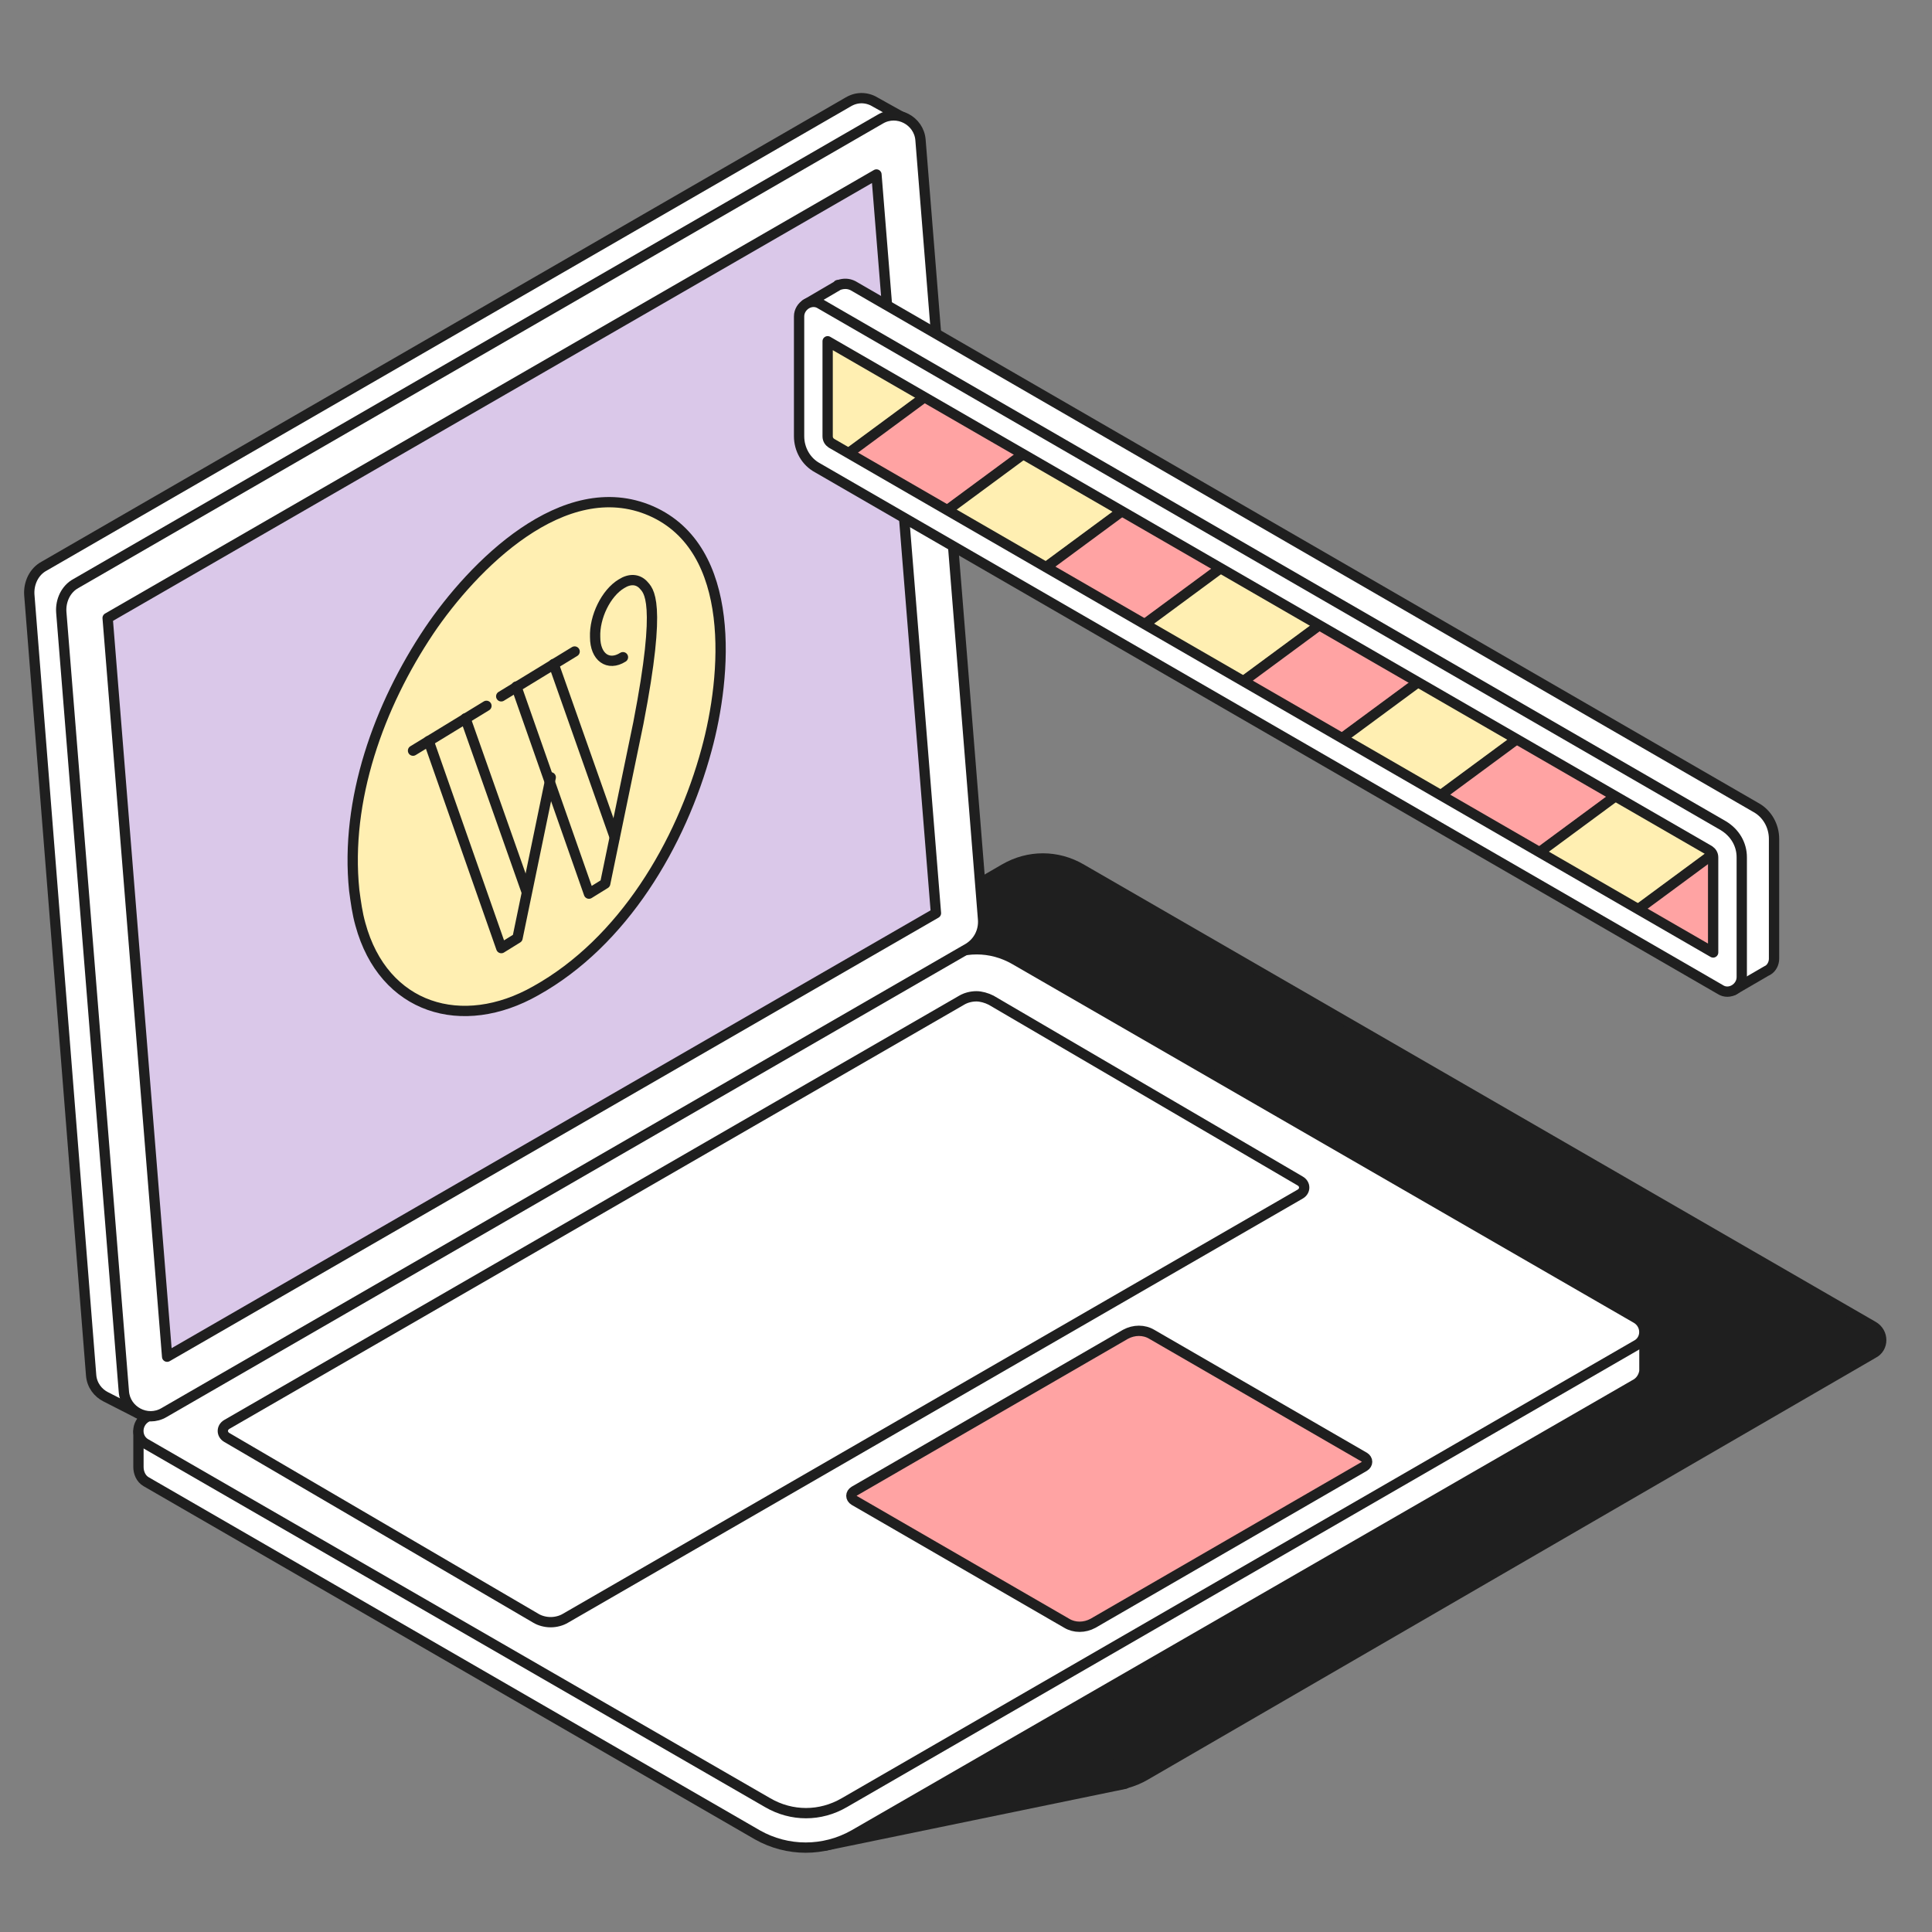
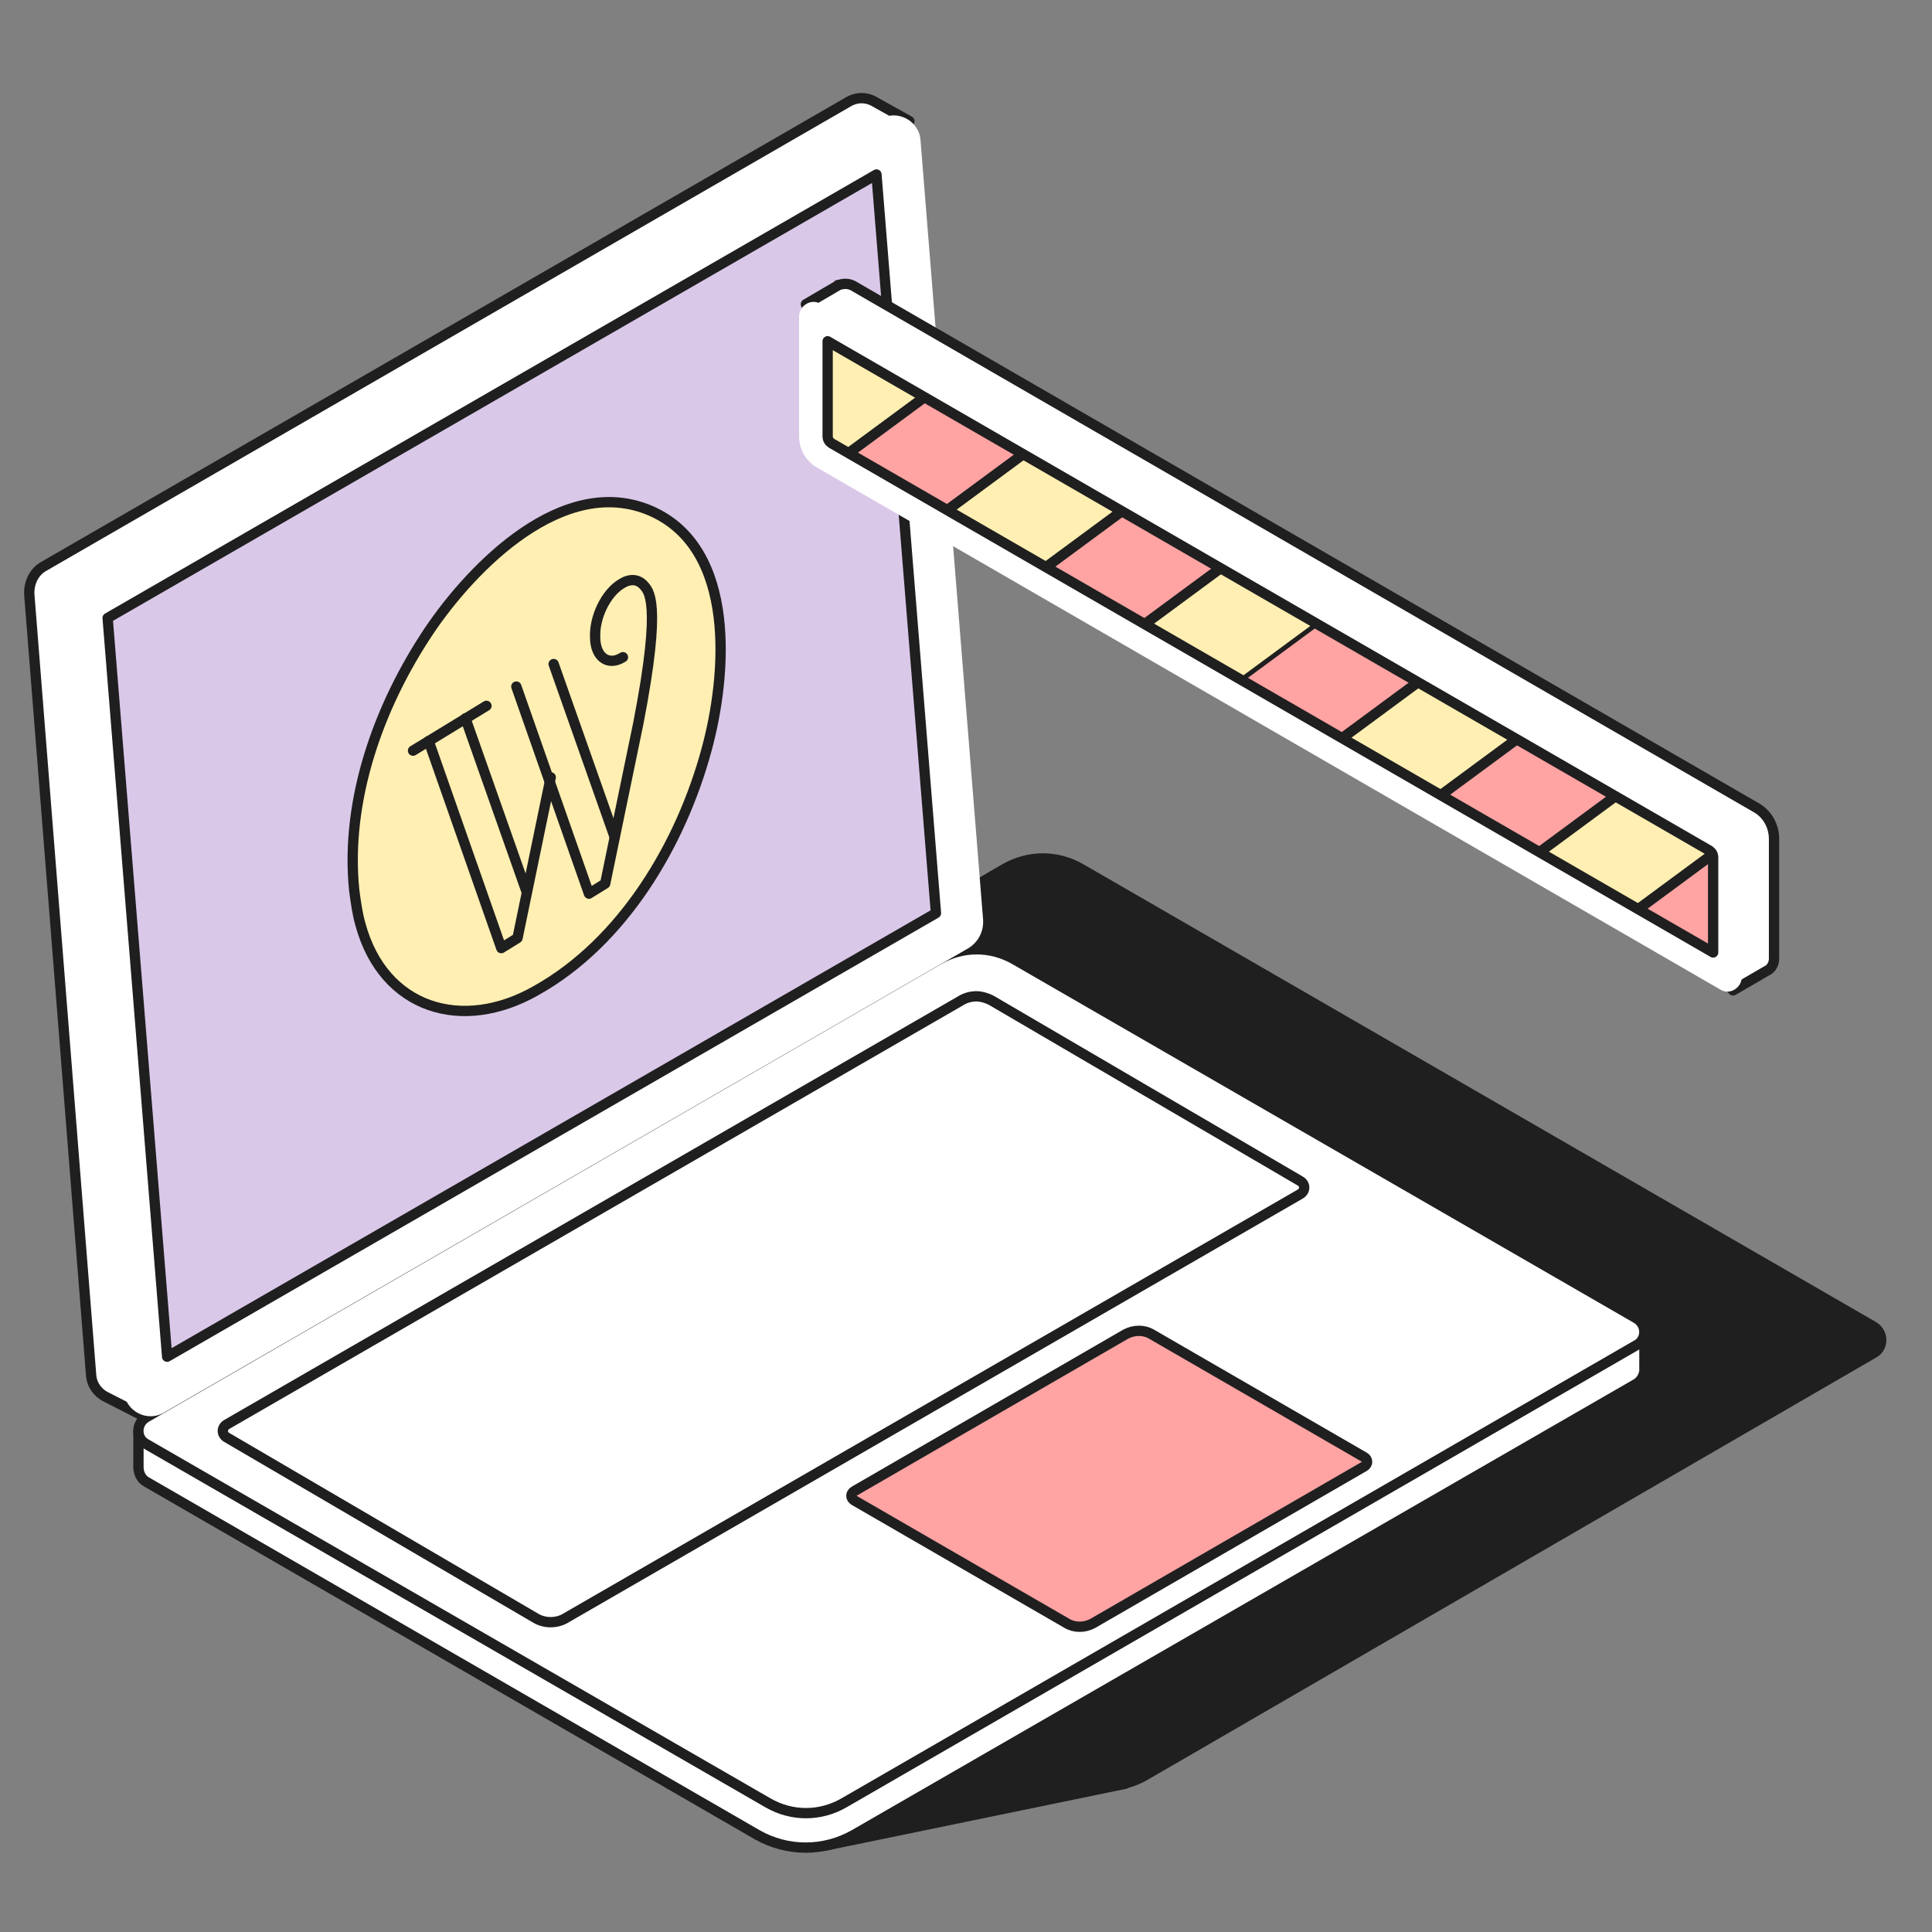
<svg xmlns="http://www.w3.org/2000/svg" xmlns:ns1="http://www.inkscape.org/namespaces/inkscape" xmlns:xlink="http://www.w3.org/1999/xlink" version="1.1" id="svg2" x="0px" y="0px" viewBox="0 0 333.3 333.3" style="enable-background:new 0 0 333.3 333.3;" xml:space="preserve">
  <rect x="0" y="0" width="333.3" height="333.3" fill="#808080" stroke="none" />
  <style type="text/css"> .st0{fill:#1F1F1F;} .st1{fill:none;stroke:#1F1F1F;stroke-width:1.333;stroke-linecap:round;stroke-linejoin:round;stroke-miterlimit:13.333;} .st2{fill:#FFFFFF;} .st3{fill:#FFA3A3;} .st4{fill:#DAC8E9;} .st5{fill:#FFEFB2;} .st6{clip-path:url(#SVGID_00000022558131043998205130000002151075849703450282_);} </style>
  <g id="g8" transform="matrix(1.333,0,0,-1.333,0,333.333)" ns1:groupmode="layer" ns1:label="1">
    <g id="g10">
      <g>
        <g id="g12">
          <g id="g18" transform="translate(35.816,83.013)">
            <path id="path20" class="st0" d="M0,0l94.2,54.6c3.1,1.8,6.8,1.8,9.9,0L206.6-4.6c1.4-0.8,1.4-2.8,0-3.5l-94.2-54.6 c-3.1-1.8-6.8-1.8-9.9,0L0-3.5C-1.4-2.8-1.4-0.8,0,0" />
          </g>
          <g id="g22" transform="translate(35.816,83.013)">
            <path id="path24" class="st1" d="M0,0l94.2,54.6c3.1,1.8,6.8,1.8,9.9,0L206.6-4.6c1.4-0.8,1.4-2.8,0-3.5l-94.2-54.6 c-3.1-1.8-6.8-1.8-9.9,0L0-3.5C-1.4-2.8-1.4-0.8,0,0z" />
          </g>
          <g id="g26" transform="translate(106.807,11.208)">
            <path id="path28" class="st0" d="M0,0l38.8,8L16.6,38.3L-3.9,14.8L0,0z" />
          </g>
          <g id="g30" transform="translate(106.807,11.208)">
            <path id="path32" class="st1" d="M0,0l38.8,8L16.6,38.3L-3.9,14.8L0,0z" />
          </g>
          <g id="g34" transform="translate(17.919,60.197)">
            <path id="path36" class="st2" d="M0,0L0,0l0,4.6l7,0.5l101.5,58.6l79-45.6l7.4-0.8v-4.6c0-0.1,0-0.1,0-0.2v-0.1l0,0 c-0.1-0.6-0.4-1.2-1-1.6L92.6-47.6c-3.9-2.2-8.6-2.2-12.5,0L1-1.9C0.3-1.5,0-0.7,0,0" />
          </g>
          <g id="g38" transform="translate(17.919,60.197)">
            <path id="path40" class="st1" d="M0,0L0,0l0,4.6l7,0.5l101.5,58.6l79-45.6l7.4-0.8v-4.6c0-0.1,0-0.1,0-0.2v-0.1l0,0 c-0.1-0.6-0.4-1.2-1-1.6L92.6-47.6c-3.9-2.2-8.6-2.2-12.5,0L1-1.9C0.3-1.5,0-0.7,0,0z" />
          </g>
          <g id="g42" transform="translate(211.759,79.457)">
            <path id="path44" class="st2" d="M0,0l-80.4,46.4c-3.1,1.8-6.8,1.8-9.9,0l-102.5-59.2c-1.4-0.8-1.4-2.8,0-3.5l80.4-46.4 c3.1-1.8,6.8-1.8,9.9,0L0-3.5C1.4-2.8,1.4-0.8,0,0" />
          </g>
          <g id="g46" transform="translate(211.759,79.457)">
            <path id="path48" class="st1" d="M0,0l-80.4,46.4c-3.1,1.8-6.8,1.8-9.9,0l-102.5-59.2c-1.4-0.8-1.4-2.8,0-3.5l80.4-46.4 c3.1-1.8,6.8-1.8,9.9,0L0-3.5C1.4-2.8,1.4-0.8,0,0z" />
          </g>
          <g id="g50" transform="translate(71.264,40.121)">
            <path id="path52" class="st2" d="M0,0c0.7,0,1.4,0.2,1.9,0.5l95.1,54.9c0.7,0.4,0.7,1.3,0,1.7l-40,23.4 c-0.6,0.3-1.3,0.5-1.9,0.5c-0.7,0-1.4-0.2-1.9-0.5l-95.1-54.9c-0.7-0.4-0.7-1.3,0-1.7l40-23.4C-1.4,0.2-0.7,0,0,0" />
          </g>
          <g id="g54" transform="translate(71.264,40.121)">
            <path id="path56" class="st1" d="M0,0c0.7,0,1.4,0.2,1.9,0.5l95.1,54.9c0.7,0.4,0.7,1.3,0,1.7l-40,23.4 c-0.6,0.3-1.3,0.5-1.9,0.5c-0.7,0-1.4-0.2-1.9-0.5l-95.1-54.9c-0.7-0.4-0.7-1.3,0-1.7l40-23.4C-1.4,0.2-0.7,0,0,0z" />
          </g>
          <g id="g58" transform="translate(176.558,61.479)">
            <path id="path60" class="st3" d="M0,0l-27.5,15.9c-1,0.6-2.3,0.6-3.4,0L-66-4.4c-0.5-0.3-0.5-0.9,0-1.2l27.5-15.9 c1-0.6,2.3-0.6,3.4,0L0-1.2C0.5-0.9,0.5-0.3,0,0" />
          </g>
          <g id="g62" transform="translate(176.558,61.479)">
            <path id="path64" class="st1" d="M0,0l-27.5,15.9c-1,0.6-2.3,0.6-3.4,0L-66-4.4c-0.5-0.3-0.5-0.9,0-1.2l27.5-15.9 c1-0.6,2.3-0.6,3.4,0L0-1.2C0.5-0.9,0.5-0.3,0,0z" />
          </g>
          <g id="g66" transform="translate(5.694,176.782)">
            <path id="path68" class="st2" d="M0,0l104.1,60.1c1.2,0.7,2.5,0.6,3.6-0.1l4.3-2.4l-2.5-2.9l7.9-98.4c0.1-1.5-0.6-2.9-1.9-3.7 L14-105.8l-1.3-4.1l-4.7,2.4c-1,0.5-1.8,1.5-1.9,2.8L-1.9-3.7C-2-2.2-1.3-0.7,0,0" />
          </g>
          <g id="g70" transform="translate(5.694,176.782)">
            <path id="path72" class="st1" d="M0,0l104.1,60.1c1.2,0.7,2.5,0.6,3.6-0.1l4.3-2.4l-2.5-2.9l7.9-98.4c0.1-1.5-0.6-2.9-1.9-3.7 L14-105.8l-1.3-4.1l-4.7,2.4c-1,0.5-1.8,1.5-1.9,2.8L-1.9-3.7C-2-2.2-1.3-0.7,0,0z" />
          </g>
          <g id="g74" transform="translate(9.83,174.549)">
            <path id="path76" class="st2" d="M0,0l104.1,60.1c2.2,1.3,5-0.2,5.2-2.7l8.1-100.9c0.1-1.5-0.6-2.9-1.9-3.7L11.4-107.3 c-2.2-1.3-5,0.2-5.2,2.7L-1.9-3.7C-2-2.2-1.3-0.7,0,0" />
          </g>
          <g id="g78" transform="translate(9.83,174.549)">
-             <path id="path80" class="st1" d="M0,0l104.1,60.1c2.2,1.3,5-0.2,5.2-2.7l8.1-100.9c0.1-1.5-0.6-2.9-1.9-3.7L11.4-107.3 c-2.2-1.3-5,0.2-5.2,2.7L-1.9-3.7C-2-2.2-1.3-0.7,0,0z" />
-           </g>
+             </g>
          <g id="g82" transform="translate(121.13,131.88)">
            <path id="path84" class="st4" d="M0,0l-7.7,95.6l-99.5-57.4l7.7-95.6L0,0z" />
          </g>
          <g id="g86" transform="translate(121.13,131.88)">
            <path id="path88" class="st1" d="M0,0l-7.7,95.6l-99.5-57.4l7.7-95.6L0,0z" />
          </g>
          <g id="g90" transform="translate(45.843,134.841)">
            <path id="path92" class="st5" d="M0,0c-1.2,11.7,3.2,23.9,9.7,33.6c5.6,8.3,17.4,20.4,28.7,15.5c11.2-4.9,9.8-21.4,7.2-30.9 C42.3,6,34.8-6.7,23.5-13C14-18.4,3.8-15.4,0.8-4.4C0.4-3,0.2-1.5,0,0" />
          </g>
          <g id="g94" transform="translate(45.843,134.841)">
            <path id="path96" class="st1" d="M0,0c-1.2,11.7,3.2,23.9,9.7,33.6c5.6,8.3,17.4,20.4,28.7,15.5c11.2-4.9,9.8-21.4,7.2-30.9 C42.3,6,34.8-6.7,23.5-13C14-18.4,3.8-15.4,0.8-4.4C0.4-3,0.2-1.5,0,0z" />
          </g>
          <g id="g98" transform="translate(55.477,154.16)">
            <path id="path100" class="st1" d="M0,0l9.4-26.8l2.1,1.3l4.3,20.8" />
          </g>
          <g id="g102" transform="translate(60.237,157.092)">
            <path id="path104" class="st1" d="M0,0l7.9-22.4" />
          </g>
          <g id="g106" transform="translate(53.454,152.913)">
            <path id="path108" class="st1" d="M0,0l9.5,5.8" />
          </g>
          <g id="g110" transform="translate(64.868,159.944)">
-             <path id="path112" class="st1" d="M0,0l9.5,5.8" />
-           </g>
+             </g>
          <g id="g114" transform="translate(71.652,164.122)">
            <path id="path116" class="st1" d="M0,0l7.9-22.4" />
          </g>
          <g id="g118" transform="translate(80.622,165.008)">
            <path id="path120" class="st1" d="M0,0c-1.9-1.2-3.6,0-3.6,2.6c-0.1,2.6,1.4,5.7,3.4,6.9c1.1,0.7,2.1,0.6,2.8-0.1 C3.3,8.6,5.1,7.5,2-8.5l-4.3-20.8l-2.1-1.3l-9.4,26.8" />
          </g>
          <g id="g122" transform="translate(227.194,145.589)">
            <path id="path124" class="st2" d="M0,0l-116.8,67.5c-0.6,0.3-1.2,0.3-1.8,0.1l0,0l-0.1,0c0,0-0.1,0-0.1-0.1l-4.1-2.4l3.2-6.9 v-7.8c0-1.7,0.9-3.2,2.4-4.1l106.9-61.7l7.5-8.3l4.3,2.5c0.1,0,0.1,0.1,0.2,0.1l0,0l0,0c0.5,0.3,0.8,0.9,0.8,1.5v15.5 C2.4-2.4,1.5-0.8,0,0" />
          </g>
          <g id="g126" transform="translate(227.194,145.589)">
            <path id="path128" class="st1" d="M0,0l-116.8,67.5c-0.6,0.3-1.2,0.3-1.8,0.1l0,0l-0.1,0c0,0-0.1,0-0.1-0.1l-4.1-2.4l3.2-6.9 v-7.8c0-1.7,0.9-3.2,2.4-4.1l106.9-61.7l7.5-8.3l4.3,2.5c0.1,0,0.1,0.1,0.2,0.1l0,0l0,0c0.5,0.3,0.8,0.9,0.8,1.5v15.5 C2.4-2.4,1.5-0.8,0,0z" />
          </g>
          <g id="g130" transform="translate(225.417,139.109)">
            <path id="path132" class="st2" d="M0,0v-15.5c0-1.4-1.6-2.4-2.8-1.6l-116.8,67.5c-1.5,0.8-2.4,2.4-2.4,4.1v15.5 c0,1.4,1.6,2.4,2.8,1.6L-2.4,4.1C-0.9,3.2,0,1.7,0,0" />
          </g>
          <g id="g134" transform="translate(225.417,139.109)">
-             <path id="path136" class="st1" d="M0,0v-15.5c0-1.4-1.6-2.4-2.8-1.6l-116.8,67.5c-1.5,0.8-2.4,2.4-2.4,4.1v15.5 c0,1.4,1.6,2.4,2.8,1.6L-2.4,4.1C-0.9,3.2,0,1.7,0,0z" />
-           </g>
+             </g>
        </g>
      </g>
    </g>
    <g id="g138">
      <g>
        <defs>
          <path id="SVGID_1_" d="M107.1,193.6c0-0.4,0.2-0.7,0.5-0.9l0,0l114.1-65.9v12.3c0,0.4-0.2,0.7-0.5,0.9l0,0l-114.1,65.9V193.6z" />
        </defs>
        <clipPath id="SVGID_00000025407451403349576350000012137837324681347247_">
          <use xlink:href="#SVGID_1_" style="overflow:visible;" />
        </clipPath>
        <g id="g140" style="clip-path:url(#SVGID_00000025407451403349576350000012137837324681347247_);">
          <g id="g146" transform="translate(82.638,186.894)">
            <path id="path148" class="st5" d="M0,0c-0.3,0.2-0.5,0.5-0.5,0.9l45,33.2l11.8-6.9c0.3-0.2,0.5-0.5,0.5-0.9l-45-33.2L0,0z" />
          </g>
          <g id="g150" transform="translate(82.638,186.894)">
            <path id="path152" class="st1" d="M0,0c-0.3,0.2-0.5,0.5-0.5,0.9l45,33.2l11.8-6.9c0.3-0.2,0.5-0.5,0.5-0.9l-45-33.2L0,0z" />
          </g>
          <g id="g154" transform="translate(95.51,179.588)">
            <path id="path156" class="st3" d="M0,0c-0.3,0.2-0.5,0.5-0.5,0.9l45,33.2l11.8-6.9c0.3-0.2,0.5-0.5,0.5-0.9l-45-33.2L0,0z" />
          </g>
          <g id="g158" transform="translate(95.51,179.588)">
            <path id="path160" class="st1" d="M0,0c-0.3,0.2-0.5,0.5-0.5,0.9l45,33.2l11.8-6.9c0.3-0.2,0.5-0.5,0.5-0.9l-45-33.2L0,0z" />
          </g>
          <g id="g162" transform="translate(108.382,172.283)">
            <path id="path164" class="st5" d="M0,0c-0.3,0.2-0.5,0.5-0.5,0.9l45,33.2l11.8-6.9c0.3-0.2,0.5-0.5,0.5-0.9l-45-33.2L0,0z" />
          </g>
          <g id="g166" transform="translate(108.382,172.283)">
            <path id="path168" class="st1" d="M0,0c-0.3,0.2-0.5,0.5-0.5,0.9l45,33.2l11.8-6.9c0.3-0.2,0.5-0.5,0.5-0.9l-45-33.2L0,0z" />
          </g>
          <g id="g170" transform="translate(121.254,164.977)">
            <path id="path172" class="st3" d="M0,0c-0.3,0.2-0.5,0.5-0.5,0.9l45,33.2l11.8-6.9c0.3-0.2,0.5-0.5,0.5-0.9l-45-33.2L0,0z" />
          </g>
          <g id="g174" transform="translate(121.254,164.977)">
            <path id="path176" class="st1" d="M0,0c-0.3,0.2-0.5,0.5-0.5,0.9l45,33.2l11.8-6.9c0.3-0.2,0.5-0.5,0.5-0.9l-45-33.2L0,0z" />
          </g>
          <g id="g178" transform="translate(134.126,157.671)">
            <path id="path180" class="st5" d="M0,0c-0.3,0.2-0.5,0.5-0.5,0.9l45,33.2l11.8-6.9c0.3-0.2,0.5-0.5,0.5-0.9l-45-33.2L0,0z" />
          </g>
          <g id="g182" transform="translate(134.126,157.671)">
            <path id="path184" class="st1" d="M0,0c-0.3,0.2-0.5,0.5-0.5,0.9l45,33.2l11.8-6.9c0.3-0.2,0.5-0.5,0.5-0.9l-45-33.2L0,0z" />
          </g>
          <g id="g186" transform="translate(146.998,150.365)">
            <path id="path188" class="st3" d="M0,0c-0.3,0.2-0.5,0.5-0.5,0.9l45,33.2l11.8-6.9c0.3-0.2,0.5-0.5,0.5-0.9l-45-33.2L0,0z" />
          </g>
          <g id="g190" transform="translate(146.998,150.365)">
-             <path id="path192" class="st1" d="M0,0c-0.3,0.2-0.5,0.5-0.5,0.9l45,33.2l11.8-6.9c0.3-0.2,0.5-0.5,0.5-0.9l-45-33.2L0,0z" />
-           </g>
+             </g>
          <g id="g194" transform="translate(159.87,143.06)">
            <path id="path196" class="st5" d="M0,0c-0.3,0.2-0.5,0.5-0.5,0.9l45,33.2l11.8-6.9c0.3-0.2,0.5-0.5,0.5-0.9l-45-33.2L0,0z" />
          </g>
          <g id="g198" transform="translate(159.87,143.06)">
            <path id="path200" class="st1" d="M0,0c-0.3,0.2-0.5,0.5-0.5,0.9l45,33.2l11.8-6.9c0.3-0.2,0.5-0.5,0.5-0.9l-45-33.2L0,0z" />
          </g>
          <g id="g202" transform="translate(172.742,135.754)">
            <path id="path204" class="st3" d="M0,0c-0.3,0.2-0.5,0.5-0.5,0.9l45,33.2l11.8-6.9c0.3-0.2,0.5-0.5,0.5-0.9l-45-33.2L0,0z" />
          </g>
          <g id="g206" transform="translate(172.742,135.754)">
            <path id="path208" class="st1" d="M0,0c-0.3,0.2-0.5,0.5-0.5,0.9l45,33.2l11.8-6.9c0.3-0.2,0.5-0.5,0.5-0.9l-45-33.2L0,0z" />
          </g>
          <g id="g210" transform="translate(185.614,128.448)">
            <path id="path212" class="st5" d="M0,0c-0.3,0.2-0.5,0.5-0.5,0.9l45,33.2l11.8-6.9c0.3-0.2,0.5-0.5,0.5-0.9l-45-33.2L0,0z" />
          </g>
          <g id="g214" transform="translate(185.614,128.448)">
            <path id="path216" class="st1" d="M0,0c-0.3,0.2-0.5,0.5-0.5,0.9l45,33.2l11.8-6.9c0.3-0.2,0.5-0.5,0.5-0.9l-45-33.2L0,0z" />
          </g>
          <g id="g218" transform="translate(198.486,121.142)">
            <path id="path220" class="st3" d="M0,0c-0.3,0.2-0.5,0.5-0.5,0.9l45,33.2l11.8-6.9c0.3-0.2,0.5-0.5,0.5-0.9l-45-33.2L0,0z" />
          </g>
          <g id="g222" transform="translate(198.486,121.142)">
            <path id="path224" class="st1" d="M0,0c-0.3,0.2-0.5,0.5-0.5,0.9l45,33.2l11.8-6.9c0.3-0.2,0.5-0.5,0.5-0.9l-45-33.2L0,0z" />
          </g>
        </g>
      </g>
    </g>
    <g id="g226">
      <g>
        <g id="g228">
          <g id="g234" transform="translate(107.613,192.696)">
            <path id="path236" class="st1" d="M0,0c-0.3,0.2-0.5,0.5-0.5,0.9v12.3l114.1-65.9c0.3-0.2,0.5-0.5,0.5-0.9v-12.3L0,0z" />
          </g>
        </g>
      </g>
    </g>
  </g>
</svg>